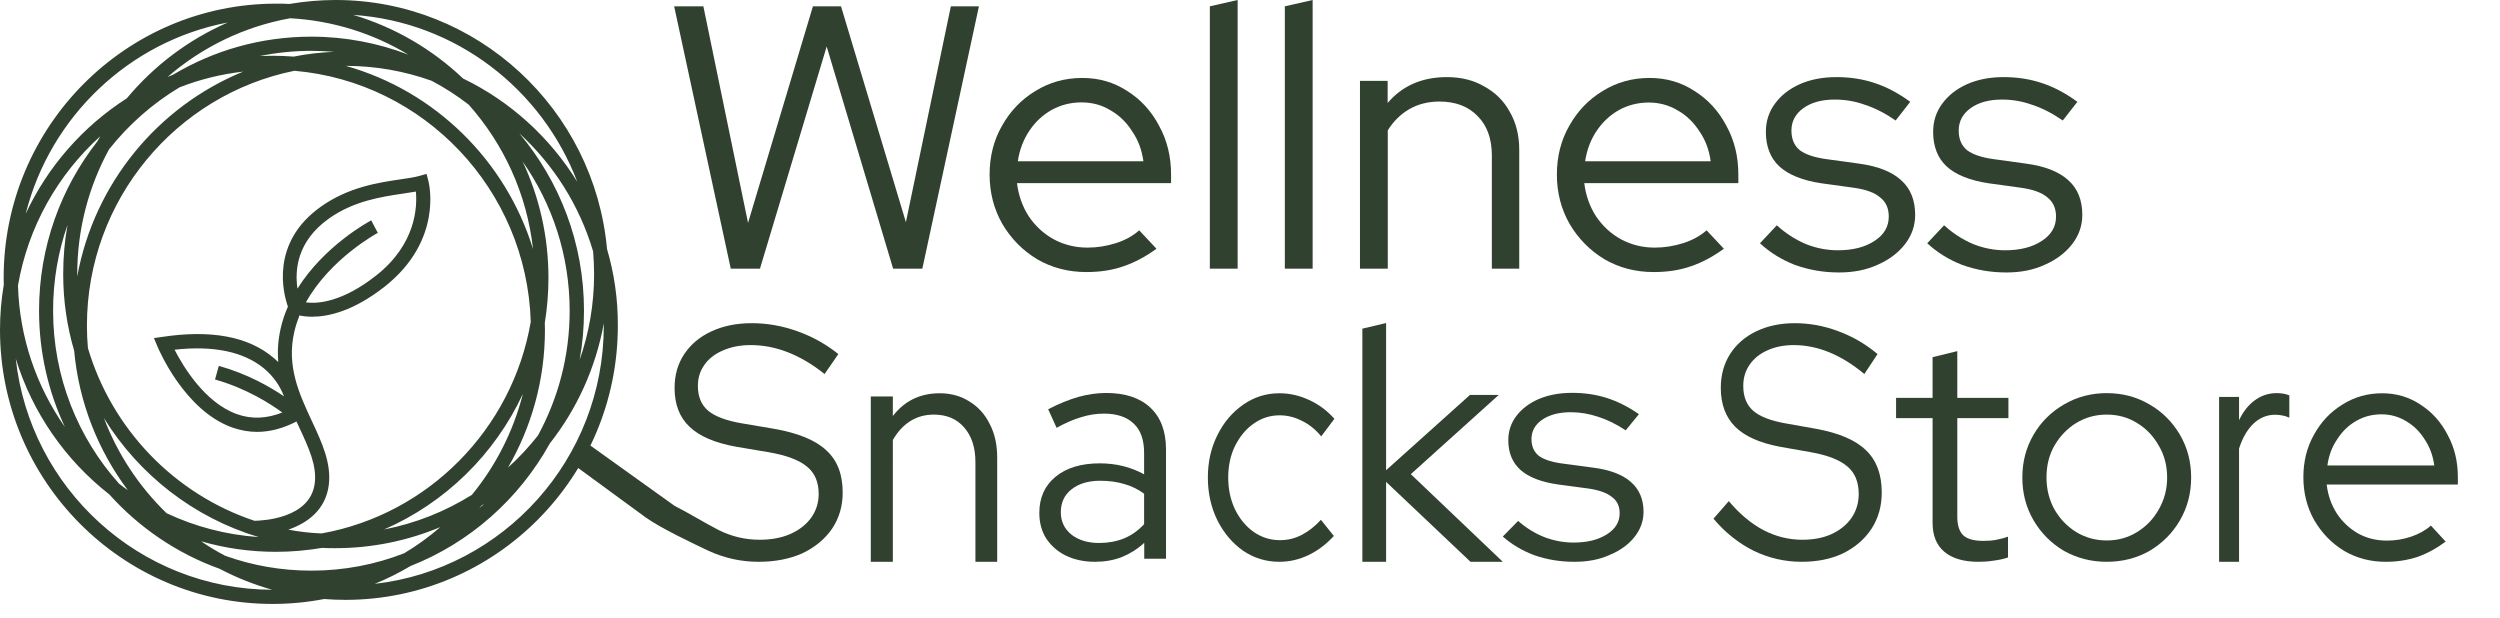
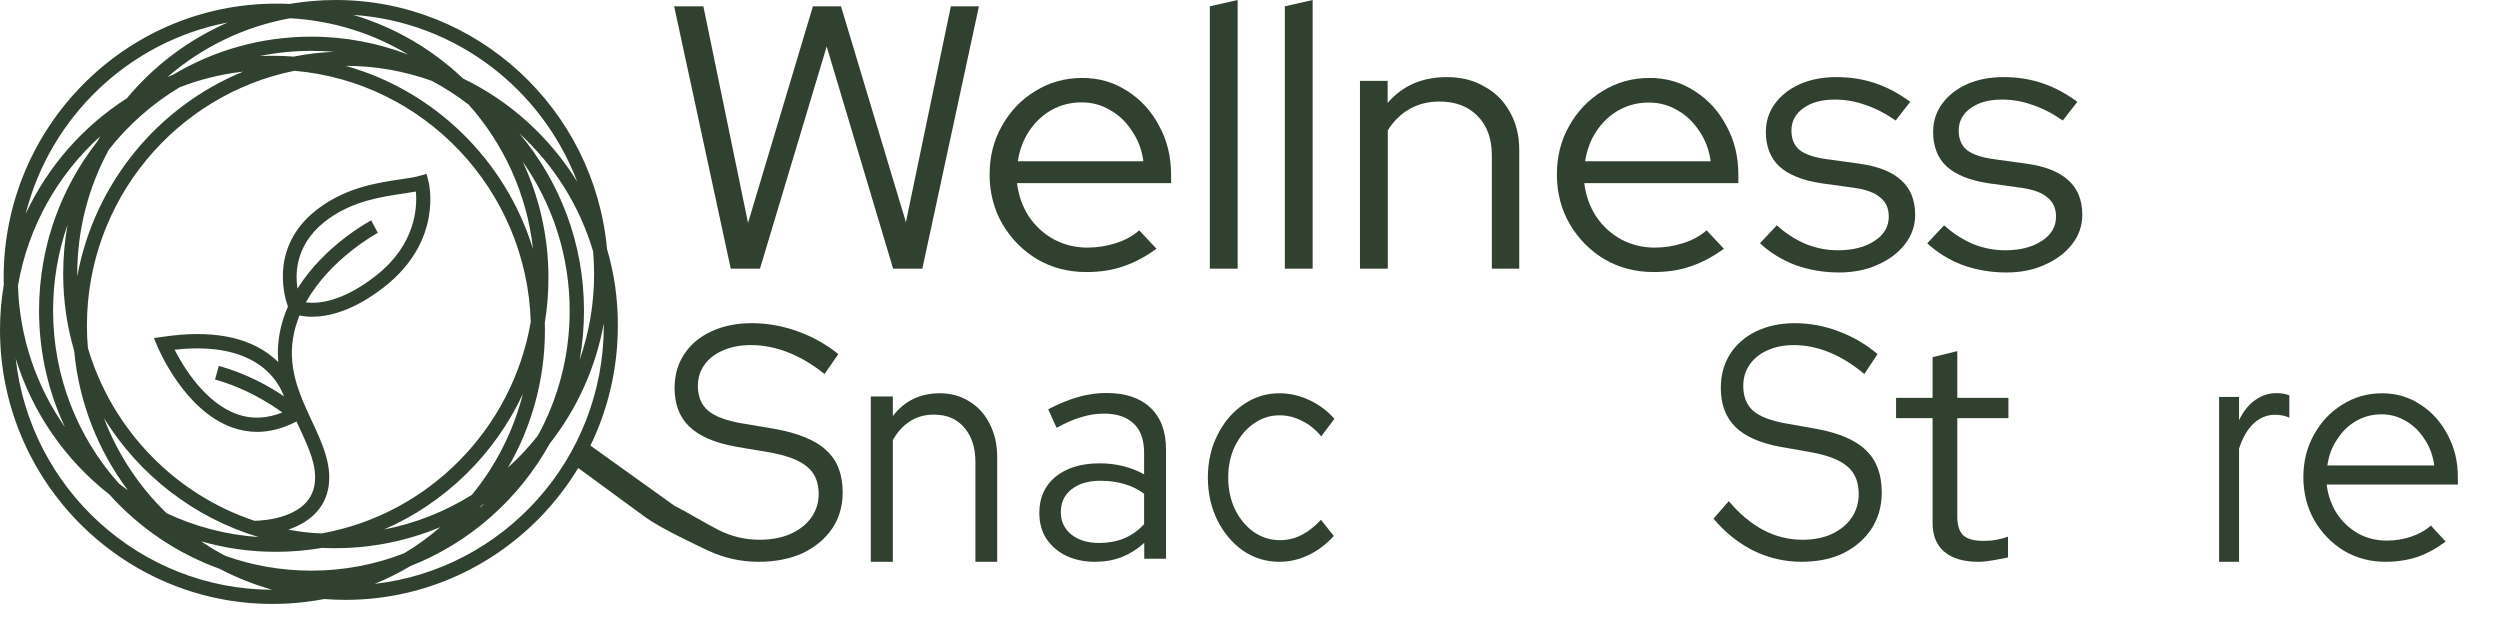
<svg xmlns="http://www.w3.org/2000/svg" version="1.1" id="Шар_1" x="0px" y="0px" viewBox="0 0 178 44" enable-background="new 0 0 178 44" xml:space="preserve">
  <path fill="#31412F" d="M169.86,40c-1.09,0-2.08-0.26-2.98-0.79c-0.88-0.54-1.58-1.27-2.11-2.18c-0.51-0.91-0.77-1.93-0.77-3.06  c0-1.11,0.25-2.12,0.75-3.01c0.5-0.91,1.17-1.63,2.02-2.15c0.85-0.54,1.79-0.81,2.84-0.81c1.01,0,1.92,0.27,2.73,0.81  c0.82,0.53,1.46,1.24,1.93,2.15c0.49,0.9,0.73,1.9,0.73,3.01v0.53h-9.34c0.09,0.76,0.33,1.44,0.71,2.04c0.39,0.6,0.9,1.08,1.52,1.44  c0.62,0.34,1.3,0.51,2.05,0.51c0.59,0,1.17-0.09,1.73-0.28c0.56-0.19,1.03-0.45,1.41-0.79l1.05,1.14c-0.64,0.48-1.3,0.84-2,1.09  C171.43,39.88,170.68,40,169.86,40z M165.71,33.14h7.61c-0.09-0.69-0.32-1.31-0.68-1.85c-0.35-0.56-0.79-0.99-1.32-1.3  c-0.53-0.32-1.11-0.49-1.75-0.49c-0.65,0-1.25,0.15-1.79,0.46c-0.55,0.31-1,0.74-1.36,1.3C166.04,31.81,165.81,32.43,165.71,33.14z" />
  <path fill="#31412F" d="M158,40V28.26h1.42v1.66c0.29-0.61,0.66-1.08,1.11-1.41c0.46-0.34,0.98-0.52,1.57-0.52  c0.33,0,0.63,0.05,0.9,0.16v1.59c-0.17-0.08-0.33-0.13-0.5-0.16c-0.17-0.03-0.33-0.05-0.5-0.05c-0.59,0-1.1,0.21-1.55,0.63  c-0.43,0.41-0.78,1-1.03,1.78V40H158z" />
-   <path fill="#31412F" d="M150,40c-1.11,0-2.12-0.26-3.05-0.78c-0.91-0.54-1.62-1.26-2.16-2.17c-0.53-0.91-0.8-1.92-0.8-3.05  s0.27-2.14,0.8-3.05c0.53-0.91,1.25-1.62,2.16-2.15c0.92-0.54,1.94-0.81,3.05-0.81c1.12,0,2.14,0.27,3.05,0.81  c0.91,0.52,1.62,1.24,2.16,2.15c0.53,0.91,0.8,1.92,0.8,3.05s-0.27,2.14-0.8,3.05c-0.53,0.91-1.25,1.63-2.16,2.17  C152.14,39.74,151.12,40,150,40z M150,38.48c0.8,0,1.52-0.2,2.16-0.6c0.66-0.4,1.17-0.94,1.55-1.62c0.39-0.68,0.59-1.43,0.59-2.26  c0-0.85-0.2-1.6-0.59-2.26c-0.38-0.68-0.89-1.22-1.55-1.62c-0.64-0.4-1.36-0.6-2.16-0.6s-1.52,0.2-2.18,0.6  c-0.64,0.4-1.16,0.94-1.55,1.62c-0.38,0.66-0.56,1.42-0.56,2.26c0,0.83,0.19,1.58,0.56,2.26c0.39,0.68,0.91,1.22,1.55,1.62  C148.48,38.28,149.2,38.48,150,38.48z" />
-   <path fill="#31412F" d="M140.85,40c-1.04,0-1.85-0.24-2.41-0.71c-0.56-0.47-0.84-1.16-0.84-2.05v-7.47H135v-1.44h2.6v-2.9l1.76-0.43  v3.33H143v1.44h-3.64v7.03c0,0.61,0.15,1.05,0.43,1.32c0.29,0.26,0.76,0.39,1.42,0.39c0.34,0,0.63-0.02,0.89-0.07  c0.27-0.05,0.56-0.12,0.87-0.23v1.48c-0.3,0.11-0.65,0.18-1.04,0.23C141.57,39.98,141.21,40,140.85,40z" />
+   <path fill="#31412F" d="M140.85,40c-1.04,0-1.85-0.24-2.41-0.71c-0.56-0.47-0.84-1.16-0.84-2.05v-7.47H135v-1.44h2.6v-2.9l1.76-0.43  v3.33H143v1.44h-3.64v7.03c0,0.61,0.15,1.05,0.43,1.32c0.29,0.26,0.76,0.39,1.42,0.39c0.34,0,0.63-0.02,0.89-0.07  c0.27-0.05,0.56-0.12,0.87-0.23v1.48C141.57,39.98,141.21,40,140.85,40z" />
  <path fill="#31412F" d="M128.27,40c-1.18,0-2.32-0.26-3.4-0.78c-1.08-0.54-2.04-1.3-2.87-2.29l1.09-1.25  c0.77,0.91,1.59,1.6,2.46,2.06c0.88,0.46,1.81,0.69,2.78,0.69c0.78,0,1.48-0.13,2.07-0.4c0.61-0.28,1.09-0.67,1.43-1.16  c0.34-0.5,0.51-1.07,0.51-1.7c0-0.85-0.27-1.51-0.81-1.96c-0.53-0.46-1.4-0.8-2.63-1.02l-2.16-0.38c-1.44-0.27-2.5-0.74-3.19-1.42  c-0.68-0.68-1.03-1.6-1.03-2.77c0-0.91,0.22-1.72,0.66-2.41c0.44-0.69,1.06-1.23,1.84-1.61c0.8-0.39,1.72-0.59,2.76-0.59  c1.06,0,2.09,0.19,3.1,0.57c1.03,0.38,1.96,0.92,2.8,1.63l-0.94,1.42c-1.64-1.37-3.32-2.06-5.03-2.06c-0.71,0-1.34,0.13-1.88,0.38  c-0.54,0.24-0.96,0.58-1.26,1.02c-0.3,0.43-0.45,0.93-0.45,1.51c0,0.77,0.24,1.36,0.71,1.77c0.47,0.41,1.25,0.71,2.33,0.9l2.14,0.38  c1.64,0.3,2.83,0.81,3.57,1.54c0.74,0.71,1.11,1.71,1.11,3c0,0.96-0.24,1.82-0.73,2.58c-0.49,0.74-1.16,1.32-2.03,1.75  C130.38,39.8,129.39,40,128.27,40z" />
-   <path fill="#31412F" d="M112.1,40c-1,0-1.94-0.15-2.83-0.46c-0.87-0.32-1.63-0.77-2.27-1.34l1.09-1.11  c0.56,0.49,1.18,0.88,1.86,1.15c0.68,0.26,1.37,0.39,2.08,0.39c0.97,0,1.75-0.19,2.37-0.58c0.61-0.38,0.92-0.88,0.92-1.5  c0-0.51-0.18-0.9-0.56-1.17c-0.35-0.29-0.92-0.49-1.69-0.6l-2.1-0.28c-1.21-0.17-2.11-0.51-2.71-1.04  c-0.58-0.52-0.87-1.23-0.87-2.12c0-0.64,0.19-1.22,0.58-1.73c0.39-0.51,0.92-0.91,1.59-1.2c0.69-0.29,1.48-0.44,2.37-0.44  c0.89,0,1.71,0.12,2.49,0.37c0.77,0.25,1.53,0.63,2.27,1.15l-0.94,1.15c-0.68-0.45-1.34-0.77-1.98-0.97  c-0.63-0.21-1.27-0.32-1.93-0.32c-0.84,0-1.51,0.18-2.03,0.53c-0.51,0.35-0.77,0.81-0.77,1.38c0,0.52,0.18,0.92,0.53,1.2  c0.36,0.26,0.93,0.45,1.72,0.55l2.1,0.28c1.21,0.15,2.11,0.49,2.71,1.01c0.61,0.52,0.92,1.24,0.92,2.14c0,0.66-0.22,1.26-0.65,1.8  c-0.43,0.54-1.02,0.96-1.76,1.27C113.86,39.85,113.03,40,112.1,40z" />
-   <path fill="#31412F" d="M97,40V23.4l1.69-0.4v10.48l5.97-5.36h2.05l-6.26,5.64L107,40h-2.3l-6.01-5.69V40H97z" />
  <path fill="#31412F" d="M91.09,40c-0.94,0-1.8-0.26-2.57-0.78c-0.77-0.54-1.38-1.26-1.84-2.17C86.23,36.14,86,35.12,86,34  s0.23-2.13,0.68-3.02c0.45-0.91,1.06-1.63,1.84-2.17c0.77-0.54,1.63-0.81,2.57-0.81c0.73,0,1.44,0.16,2.12,0.48  c0.68,0.31,1.28,0.75,1.8,1.34l-0.94,1.25c-0.4-0.49-0.86-0.86-1.38-1.11c-0.51-0.26-1.03-0.39-1.58-0.39c-0.68,0-1.3,0.2-1.86,0.6  c-0.55,0.38-0.98,0.92-1.32,1.59c-0.32,0.66-0.48,1.41-0.48,2.24s0.16,1.58,0.48,2.26c0.33,0.68,0.78,1.22,1.34,1.62  c0.56,0.38,1.18,0.58,1.86,0.58c0.55,0,1.06-0.12,1.54-0.37c0.49-0.25,0.95-0.61,1.38-1.08l0.92,1.15c-0.53,0.58-1.13,1.04-1.8,1.36  S91.81,40,91.09,40z" />
  <path fill="#31412F" d="M77.97,40c-0.79,0-1.48-0.15-2.08-0.44c-0.59-0.29-1.05-0.7-1.4-1.22C74.16,37.82,74,37.21,74,36.52  c0-1.09,0.39-1.95,1.16-2.58c0.77-0.63,1.82-0.95,3.14-0.95c1.16,0,2.21,0.26,3.16,0.78v-1.52c0-0.92-0.24-1.62-0.73-2.08  c-0.49-0.48-1.2-0.72-2.13-0.72c-0.53,0-1.07,0.08-1.61,0.25c-0.53,0.15-1.12,0.41-1.76,0.76l-0.6-1.32  c0.77-0.4,1.49-0.69,2.15-0.88c0.66-0.18,1.32-0.28,1.98-0.28c1.36,0,2.41,0.35,3.14,1.04c0.74,0.69,1.12,1.68,1.12,2.98v7.78h-1.55  v-1.13c-0.49,0.45-1.02,0.78-1.61,1.02C79.27,39.89,78.65,40,77.97,40z M75.53,36.47c0,0.65,0.25,1.18,0.75,1.59  c0.52,0.4,1.17,0.6,1.98,0.6c0.64,0,1.23-0.11,1.76-0.32c0.53-0.22,1.01-0.55,1.44-1.02v-2.17c-0.44-0.32-0.92-0.55-1.42-0.69  c-0.5-0.15-1.07-0.23-1.7-0.23c-0.86,0-1.55,0.21-2.06,0.62C75.78,35.25,75.53,35.79,75.53,36.47z" />
  <path fill="#31412F" d="M62,40V28.23h1.57v1.39C64.4,28.54,65.52,28,66.91,28c0.8,0,1.51,0.2,2.12,0.59c0.62,0.38,1.1,0.91,1.44,1.6  c0.35,0.67,0.53,1.46,0.53,2.37V40h-1.55v-7.09c0-1.05-0.27-1.87-0.8-2.47c-0.52-0.61-1.24-0.92-2.16-0.92  c-0.64,0-1.2,0.16-1.69,0.47c-0.49,0.31-0.9,0.76-1.23,1.34V40H62z" />
  <path fill="#31412F" d="M54.01,40c-1.24,0-2.42-0.26-3.56-0.78c-1.13-0.54-3.34-1.58-4.45-2.36l-5-3.66l0.6-1.79l6.42,4.6  c0.99,0.5,2.24,1.27,3.15,1.73c0.92,0.46,1.89,0.69,2.91,0.69c0.82,0,1.54-0.13,2.17-0.4c0.64-0.28,1.14-0.67,1.5-1.16  c0.36-0.5,0.54-1.07,0.54-1.7c0-0.85-0.28-1.51-0.85-1.96c-0.55-0.46-1.47-0.8-2.75-1.02l-2.26-0.38c-1.51-0.27-2.62-0.74-3.33-1.42  c-0.72-0.68-1.07-1.6-1.07-2.77c0-0.91,0.23-1.72,0.69-2.41c0.46-0.69,1.1-1.23,1.92-1.61c0.83-0.39,1.8-0.59,2.88-0.59  c1.1,0,2.18,0.19,3.24,0.57c1.07,0.38,2.05,0.92,2.93,1.63l-0.98,1.42c-1.71-1.37-3.47-2.06-5.26-2.06c-0.75,0-1.4,0.13-1.97,0.38  c-0.57,0.24-1.01,0.58-1.32,1.02c-0.31,0.43-0.47,0.93-0.47,1.51c0,0.77,0.25,1.36,0.74,1.77c0.49,0.41,1.3,0.71,2.44,0.9l2.24,0.38  c1.71,0.3,2.96,0.81,3.73,1.54c0.78,0.71,1.16,1.71,1.16,3c0,0.96-0.25,1.82-0.76,2.58c-0.51,0.74-1.22,1.32-2.12,1.75  C56.22,39.8,55.18,40,54.01,40z" />
  <path fill="#31412F" d="M43.22,17.73C42.32,7.8,34,0,23.9,0c-1.12,0-2.22,0.1-3.29,0.28c-0.31-0.02-0.63-0.02-0.95-0.02  c-10.7,0-19.4,8.75-19.4,19.51c0,0.17,0,0.34,0.01,0.5C0.09,21.32,0,22.39,0,23.49C0,34.25,8.7,43,19.4,43  c1.26,0,2.49-0.12,3.68-0.35c0.5,0.04,1,0.06,1.51,0.06c10.7,0,19.4-8.75,19.4-19.51C44,21.29,43.73,19.46,43.22,17.73z M41.1,12.94  c-1.95-3.16-4.77-5.73-8.13-7.35c-2.19-2.08-4.86-3.65-7.82-4.53C32.45,1.55,38.59,6.34,41.1,12.94L41.1,12.94z M42.3,19.51  c0,2.14-0.36,4.2-1.03,6.11c0.21-1.14,0.31-2.31,0.31-3.51c0-4.81-1.74-9.21-4.61-12.62c2.45,2.24,4.29,5.14,5.26,8.41  C42.27,18.44,42.3,18.97,42.3,19.51L42.3,19.51z M23.03,41.63c-0.02,0-0.04,0-0.05,0c0.03,0,0.07,0,0.1,0  C23.06,41.62,23.04,41.62,23.03,41.63L23.03,41.63z M22.17,40.63c-2.15,0-4.22-0.37-6.14-1.06c-0.59-0.31-1.16-0.65-1.71-1.03  c1.69,0.49,3.48,0.75,5.32,0.75c1.12,0,2.22-0.1,3.29-0.28c0.31,0.02,0.63,0.02,0.95,0.02c2.64,0,5.17-0.54,7.47-1.5  c-0.8,0.69-1.66,1.32-2.57,1.86C26.74,40.19,24.51,40.63,22.17,40.63z M20.66,1.3c3.06,0.17,5.93,1.09,8.41,2.59  c-2.14-0.82-4.47-1.28-6.9-1.28c-3.59,0-6.95,0.98-9.83,2.7c-0.14,0.06-0.28,0.11-0.41,0.17C14.37,3.37,17.37,1.89,20.66,1.3z   M27.34,37.7c4.35-1.89,7.89-5.35,9.89-9.66c-0.68,2.67-1.93,5.12-3.63,7.19C31.72,36.41,29.6,37.26,27.34,37.7L27.34,37.7z   M7.4,29.77c2.49,4.03,6.4,7.09,11.02,8.47c-2.33-0.16-4.54-0.75-6.56-1.7C9.91,34.65,8.38,32.35,7.4,29.77L7.4,29.77z M20.53,37.71  c1.37-0.47,2.66-1.42,2.88-3.18c0.19-1.55-0.48-3-1.2-4.54c-0.9-1.93-1.83-3.92-1.25-6.39c0.09-0.39,0.22-0.77,0.36-1.14  c0.23,0.05,0.53,0.09,0.9,0.09c1.15,0,2.95-0.39,5.19-2.16c4.14-3.28,3.14-7.33,3.09-7.51l-0.13-0.5l-0.49,0.14  c-0.35,0.1-0.82,0.17-1.37,0.25c-1.56,0.23-3.71,0.55-5.67,1.95c-3.62,2.57-2.67,6.19-2.34,7.11c-0.21,0.48-0.39,0.99-0.51,1.53  c-0.2,0.86-0.24,1.66-0.18,2.42c-0.12-0.12-0.25-0.24-0.39-0.35c-1.77-1.47-4.4-1.96-7.82-1.45l-0.64,0.09l0.25,0.6  c0.08,0.18,1.91,4.55,5.33,5.77c0.58,0.2,1.17,0.31,1.76,0.31c0.92,0,1.86-0.25,2.81-0.74c0.06,0.14,0.13,0.28,0.19,0.41  c0.68,1.46,1.27,2.73,1.11,3.98c-0.31,2.53-3.73,2.67-4.29,2.68c-5.68-1.89-10.15-6.51-11.86-12.3c-0.05-0.53-0.07-1.06-0.07-1.6  c0-8.95,6.36-16.44,14.77-18.14c9.23,0.79,16.54,8.46,16.83,17.87c-1.31,7.65-7.3,13.71-14.89,15.07  C22.09,37.95,21.3,37.86,20.53,37.71L20.53,37.71z M20.1,29.37c-1.11,0.44-2.19,0.49-3.22,0.12c-2.29-0.81-3.84-3.4-4.45-4.59  c2.77-0.31,4.9,0.14,6.34,1.31c0.77,0.63,1.21,1.38,1.45,2.01c-1-0.68-2.6-1.6-4.64-2.17l-0.27,0.97  C17.54,27.65,19.24,28.74,20.1,29.37L20.1,29.37z M23.42,15.56c1.77-1.26,3.77-1.55,5.24-1.77c0.34-0.05,0.66-0.1,0.95-0.15  c0.1,1.07,0.02,3.73-2.82,5.97c-2.42,1.91-4.18,2.03-5.01,1.92c1.73-3.12,5.08-4.93,5.12-4.95l-0.47-0.89  c-0.17,0.09-3.34,1.8-5.25,4.86C20.99,19.28,21.11,17.2,23.42,15.56L23.42,15.56z M5.5,19.52c0-3.22,0.82-6.24,2.26-8.88  c1.39-1.76,3.09-3.26,5.02-4.42c1.43-0.56,2.95-0.94,4.53-1.12C11.25,7.58,6.71,13.05,5.5,19.68C5.5,19.63,5.5,19.57,5.5,19.52z   M19.4,3.97c-0.3,0-0.6,0.01-0.9,0.02c1.19-0.24,2.42-0.37,3.67-0.37c0.54,0,1.08,0.03,1.62,0.07c-0.98,0.04-1.94,0.15-2.88,0.34  C20.42,3.99,19.91,3.97,19.4,3.97L19.4,3.97z M24.62,4.69c2.14,0,4.2,0.38,6.11,1.06c0.93,0.49,1.81,1.06,2.64,1.7  c2.49,2.8,4.15,6.36,4.58,10.28C36.01,11.42,30.96,6.47,24.62,4.69L24.62,4.69z M6.93,10.07c-2.6,3.32-4.15,7.51-4.15,12.05  c0,2.96,0.66,5.77,1.84,8.28c-2.01-2.87-3.23-6.33-3.34-10.07c0.72-4.19,2.84-7.9,5.86-10.63C7.06,9.83,7,9.95,6.93,10.07  L6.93,10.07z M3.78,22.12c0-2.14,0.36-4.2,1.03-6.11c-0.21,1.14-0.31,2.31-0.31,3.5c0,1.9,0.27,3.73,0.78,5.46  c0.34,3.7,1.71,7.11,3.82,9.93c-0.21-0.15-0.42-0.3-0.62-0.46C5.55,31.17,3.78,26.85,3.78,22.12L3.78,22.12z M34.28,36  c0.07-0.05,0.14-0.09,0.21-0.14c-0.12,0.11-0.24,0.22-0.37,0.32C34.17,36.12,34.23,36.06,34.28,36L34.28,36z M36.17,33.29  c1.67-2.88,2.63-6.23,2.63-9.8c0-0.17,0-0.33-0.01-0.5c0.17-1.05,0.26-2.12,0.26-3.21c0-2.96-0.66-5.77-1.84-8.28  c2.11,3.01,3.35,6.68,3.35,10.63c0,3.22-0.82,6.24-2.26,8.88C37.66,31.82,36.95,32.59,36.17,33.29L36.17,33.29z M16.22,1.6  c-2.8,1.22-5.26,3.08-7.19,5.4c-3.11,1.99-5.62,4.84-7.2,8.22C3.57,8.31,9.2,2.94,16.22,1.6L16.22,1.6z M1.12,25.53  c1.19,3.87,3.55,7.24,6.66,9.67c2.12,2.36,4.82,4.21,7.86,5.3c1.18,0.62,2.43,1.12,3.74,1.49C9.93,41.97,2.13,34.76,1.12,25.53z   M26.68,41.57c0.89-0.36,1.74-0.79,2.55-1.27c4.23-1.66,7.73-4.78,9.92-8.73c1.92-2.44,3.26-5.36,3.84-8.54c0,0.06,0,0.11,0,0.16  C42.99,32.68,35.85,40.53,26.68,41.57z" />
  <path fill="#31412F" d="M142.85,19.4c-1.1,0-2.14-0.18-3.12-0.53c-0.96-0.37-1.8-0.89-2.51-1.55l1.2-1.28  c0.62,0.57,1.31,1.01,2.05,1.33c0.75,0.3,1.51,0.45,2.29,0.45c1.07,0,1.94-0.22,2.62-0.67c0.68-0.44,1.01-1.02,1.01-1.73  c0-0.59-0.21-1.04-0.61-1.36c-0.39-0.34-1.01-0.57-1.87-0.69l-2.32-0.32c-1.33-0.2-2.33-0.6-2.99-1.2c-0.64-0.6-0.96-1.42-0.96-2.46  c0-0.75,0.21-1.41,0.64-2c0.43-0.59,1.01-1.05,1.76-1.39c0.76-0.34,1.64-0.51,2.61-0.51c0.98,0,1.89,0.14,2.75,0.43  c0.85,0.28,1.69,0.73,2.51,1.33l-1.04,1.33c-0.75-0.52-1.48-0.89-2.19-1.12c-0.69-0.25-1.41-0.37-2.13-0.37  c-0.93,0-1.67,0.2-2.24,0.61c-0.57,0.41-0.85,0.94-0.85,1.6c0,0.6,0.2,1.07,0.59,1.39c0.39,0.3,1.02,0.52,1.89,0.64l2.32,0.32  c1.33,0.18,2.33,0.57,2.99,1.17c0.68,0.6,1.01,1.43,1.01,2.48c0,0.76-0.24,1.46-0.72,2.08c-0.48,0.62-1.13,1.11-1.95,1.47  C144.79,19.22,143.88,19.4,142.85,19.4z" />
  <path fill="#31412F" d="M130.94,19.4c-1.1,0-2.14-0.18-3.12-0.53c-0.96-0.37-1.8-0.89-2.51-1.55l1.2-1.28  c0.62,0.57,1.31,1.01,2.05,1.33c0.75,0.3,1.51,0.45,2.29,0.45c1.07,0,1.94-0.22,2.62-0.67c0.68-0.44,1.01-1.02,1.01-1.73  c0-0.59-0.2-1.04-0.61-1.36c-0.39-0.34-1.01-0.57-1.87-0.69l-2.32-0.32c-1.33-0.2-2.33-0.6-2.99-1.2c-0.64-0.6-0.96-1.42-0.96-2.46  c0-0.75,0.21-1.41,0.64-2c0.43-0.59,1.01-1.05,1.76-1.39c0.76-0.34,1.64-0.51,2.62-0.51c0.98,0,1.9,0.14,2.75,0.43  c0.85,0.28,1.69,0.73,2.51,1.33l-1.04,1.33c-0.75-0.52-1.48-0.89-2.19-1.12c-0.69-0.25-1.41-0.37-2.14-0.37  c-0.93,0-1.67,0.2-2.24,0.61c-0.57,0.41-0.85,0.94-0.85,1.6c0,0.6,0.2,1.07,0.59,1.39c0.39,0.3,1.02,0.52,1.9,0.64l2.32,0.32  c1.33,0.18,2.33,0.57,2.99,1.17c0.68,0.6,1.01,1.43,1.01,2.48c0,0.76-0.24,1.46-0.72,2.08c-0.48,0.62-1.13,1.11-1.95,1.47  C132.88,19.22,131.97,19.4,130.94,19.4z" />
  <path fill="#31412F" d="M117.74,19.37c-1.28,0-2.45-0.3-3.5-0.91c-1.03-0.62-1.86-1.46-2.48-2.51c-0.6-1.05-0.91-2.22-0.91-3.52  c0-1.28,0.29-2.44,0.88-3.47c0.59-1.05,1.38-1.88,2.38-2.48c1-0.62,2.11-0.93,3.34-0.93c1.19,0,2.26,0.31,3.2,0.93  c0.96,0.6,1.72,1.43,2.27,2.48c0.57,1.03,0.85,2.19,0.85,3.47v0.61h-10.97c0.11,0.87,0.38,1.65,0.83,2.35  c0.46,0.69,1.06,1.25,1.79,1.65c0.73,0.39,1.53,0.59,2.4,0.59c0.69,0,1.37-0.11,2.03-0.32c0.66-0.21,1.21-0.52,1.66-0.91l1.23,1.31  c-0.75,0.55-1.53,0.97-2.35,1.25C119.59,19.24,118.71,19.37,117.74,19.37z M112.86,11.48h8.94c-0.11-0.8-0.37-1.51-0.8-2.13  c-0.41-0.64-0.93-1.14-1.55-1.49c-0.62-0.37-1.31-0.56-2.06-0.56c-0.76,0-1.47,0.18-2.11,0.53c-0.64,0.36-1.17,0.85-1.6,1.49  C113.26,9.94,112.99,10.66,112.86,11.48z" />
  <path fill="#31412F" d="M96.83,19.13V5.76h1.97v1.57c1.05-1.23,2.46-1.84,4.22-1.84c1.01,0,1.9,0.22,2.67,0.67  c0.78,0.43,1.39,1.03,1.81,1.81c0.44,0.76,0.67,1.66,0.67,2.7v8.46h-1.95v-8.06c0-1.19-0.34-2.13-1.01-2.8  c-0.66-0.69-1.57-1.04-2.72-1.04c-0.8,0-1.51,0.18-2.13,0.53c-0.62,0.36-1.14,0.86-1.55,1.52v9.85H96.83z" />
  <path fill="#31412F" d="M91.48,19.13V0.45L93.46,0v19.13H91.48z" />
  <path fill="#31412F" d="M86.14,19.13V0.45L88.12,0v19.13H86.14z" />
  <path fill="#31412F" d="M77.35,19.37c-1.28,0-2.45-0.3-3.5-0.91c-1.03-0.62-1.86-1.46-2.48-2.51c-0.6-1.05-0.91-2.22-0.91-3.52  c0-1.28,0.29-2.44,0.88-3.47c0.59-1.05,1.38-1.88,2.38-2.48c1-0.62,2.11-0.93,3.34-0.93c1.19,0,2.26,0.31,3.2,0.93  c0.96,0.6,1.72,1.43,2.27,2.48c0.57,1.03,0.85,2.19,0.85,3.47v0.61H72.41c0.11,0.87,0.38,1.65,0.83,2.35  c0.46,0.69,1.06,1.25,1.79,1.65c0.73,0.39,1.53,0.59,2.4,0.59c0.69,0,1.37-0.11,2.03-0.32c0.66-0.21,1.21-0.52,1.65-0.91l1.23,1.31  c-0.75,0.55-1.53,0.97-2.35,1.25C79.19,19.24,78.31,19.37,77.35,19.37z M72.47,11.48h8.94c-0.11-0.8-0.37-1.51-0.8-2.13  C80.2,8.7,79.68,8.2,79.06,7.85C78.44,7.47,77.75,7.29,77,7.29c-0.76,0-1.47,0.18-2.11,0.53c-0.64,0.36-1.17,0.85-1.6,1.49  C72.87,9.94,72.59,10.66,72.47,11.48z" />
  <path fill="#31412F" d="M52.03,19.13L48,0.45h2.08l3.18,15.42l4.62-15.42h2l4.62,15.37l3.2-15.37h2l-4.03,18.68h-2.08L58.86,3.31  l-4.75,15.82H52.03z" />
</svg>